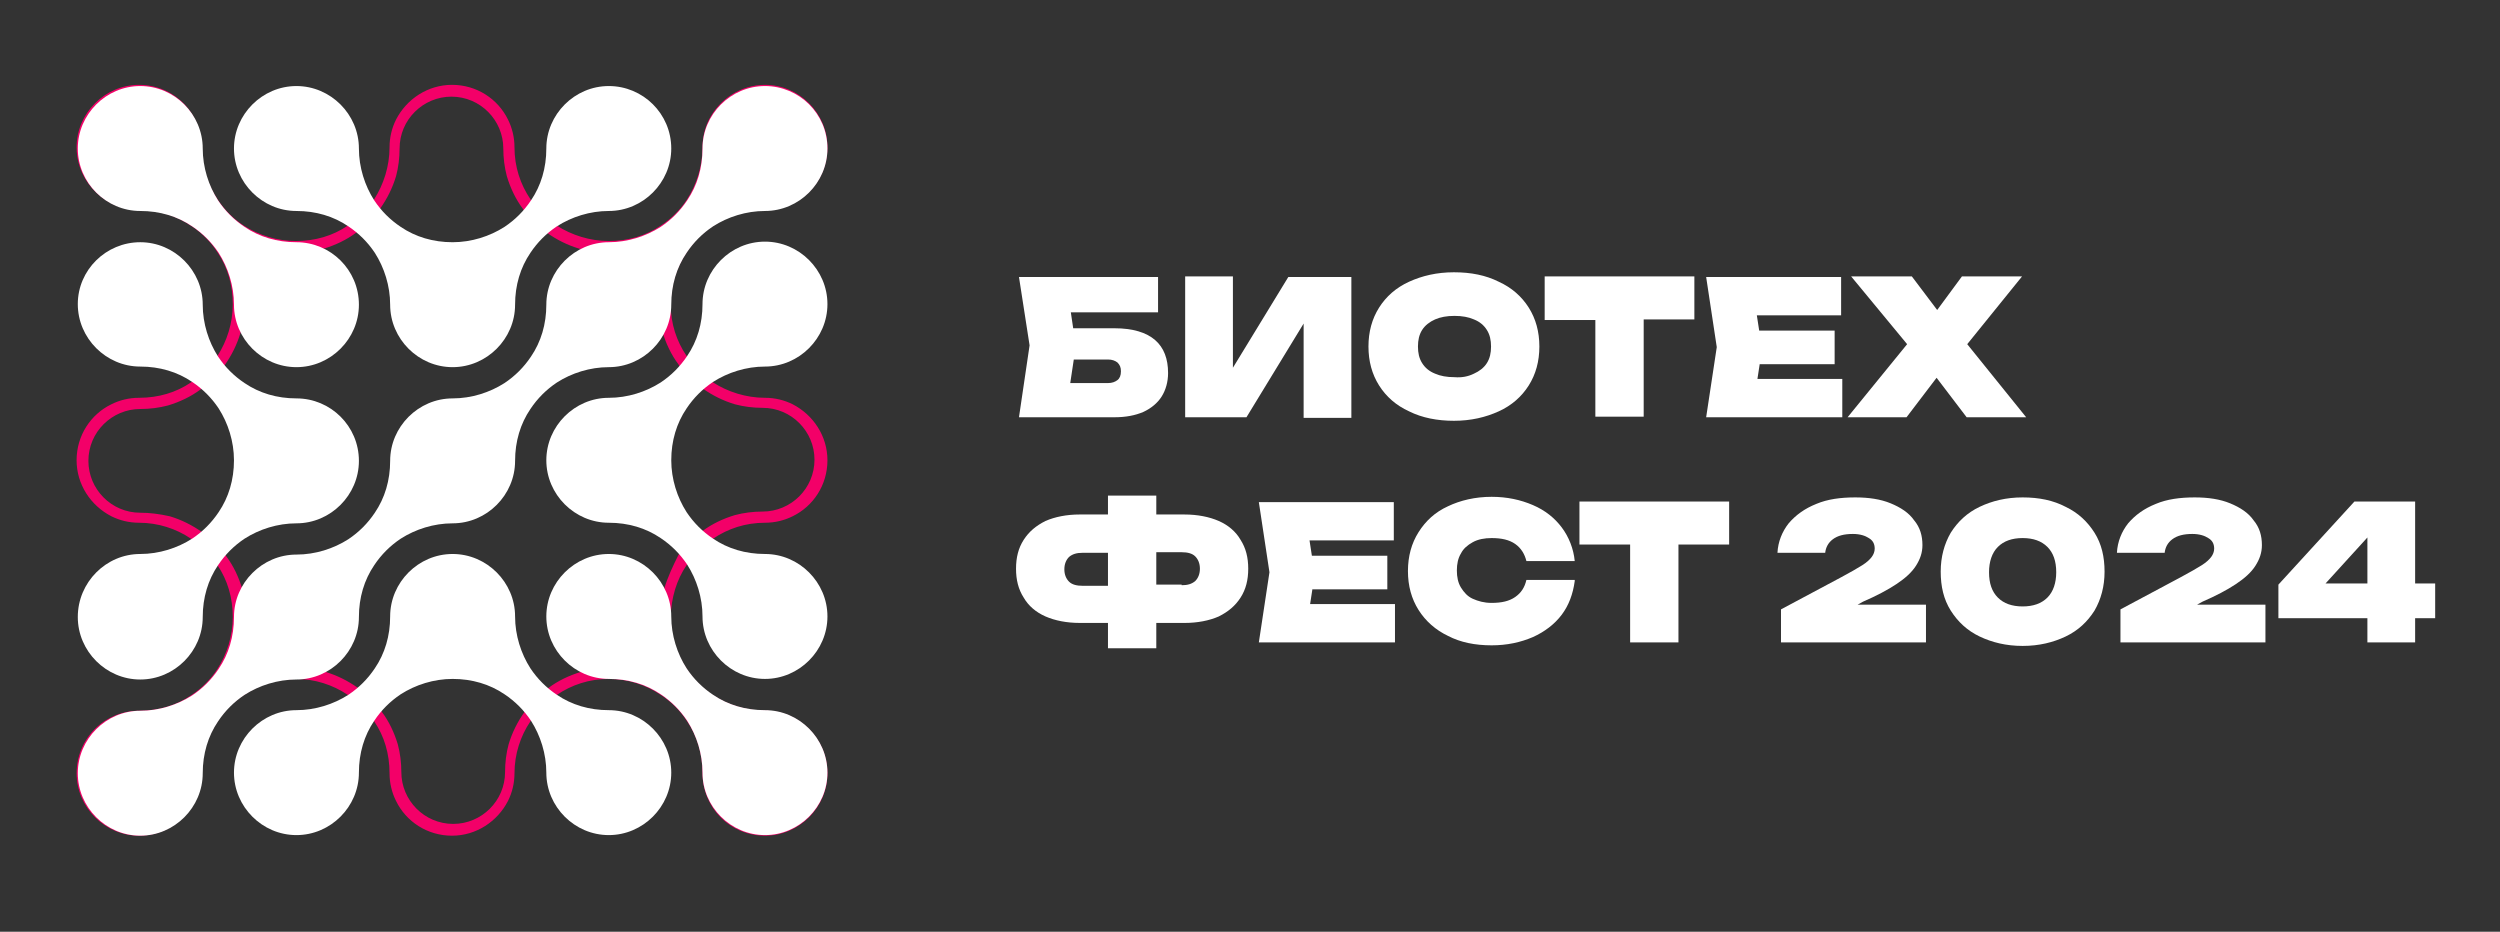
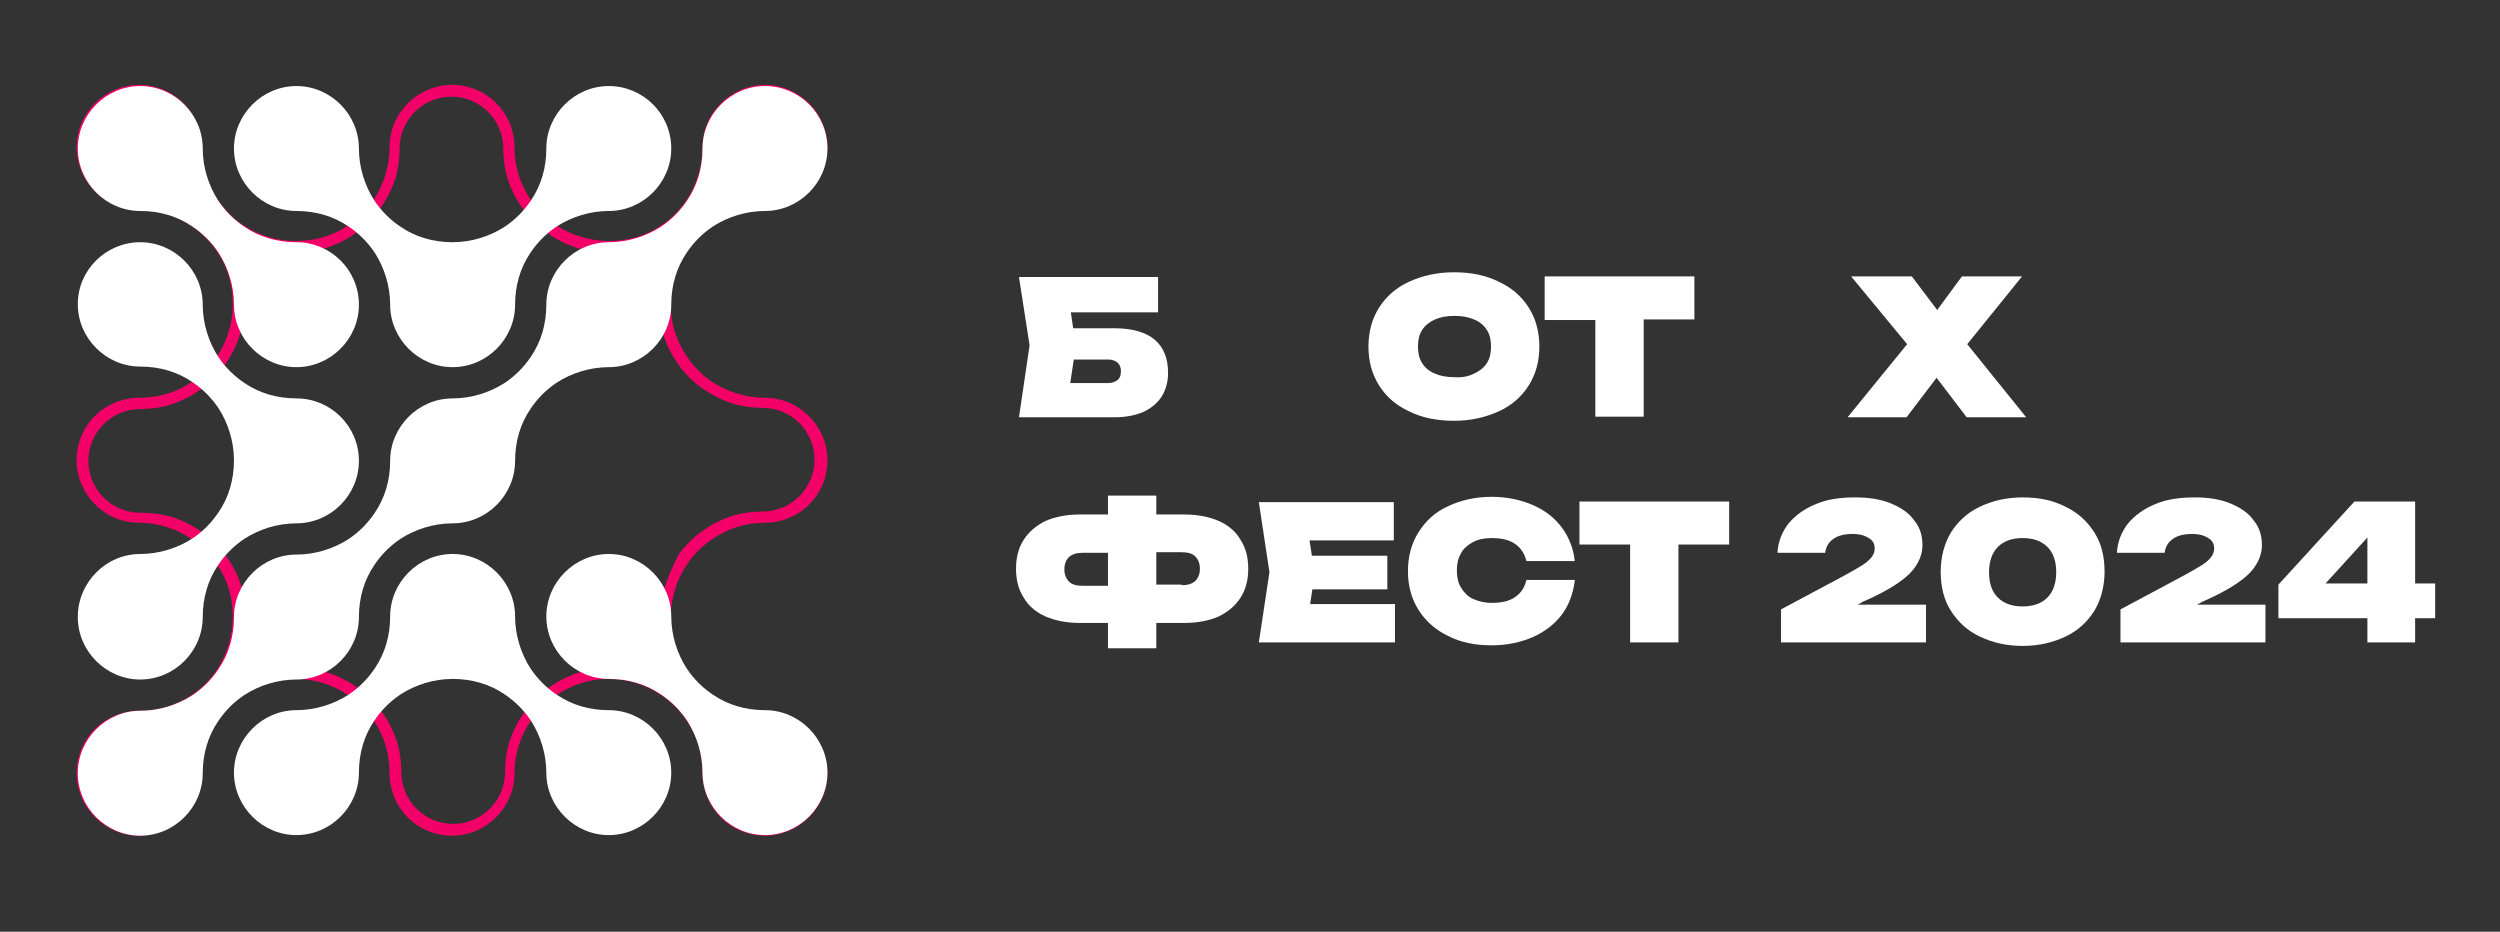
<svg xmlns="http://www.w3.org/2000/svg" version="1.1" id="Слой_1" x="0px" y="0px" viewBox="0 0 424.2 158.1" style="enable-background:new 0 0 424.2 158.1;" xml:space="preserve">
  <rect x="0" y="0" width="424.2" height="158.1" fill="#333333" stroke="none" />
  <style type="text/css">
	.st0{fill:#FFFFFF;}
	.st1{fill:#F30068;}
</style>
  <g>
    <path class="st0" d="M189.1,55.7c3.1,0,5.4,0.7,6.9,2c1.5,1.3,2.2,3.2,2.2,5.6c0,1.5-0.4,2.9-1.1,4c-0.7,1.1-1.8,2-3.1,2.6   c-1.4,0.6-3,0.9-4.9,0.9h-16.2l1.8-12.2l-1.8-11.6h23.6v6h-14.8l0.4,2.7H189.1z M188,65c0.7,0,1.2-0.2,1.6-0.5s0.6-0.8,0.6-1.5   s-0.2-1.1-0.6-1.5c-0.4-0.3-0.9-0.5-1.6-0.5h-5.8l-0.6,4H188z" />
-     <path class="st0" d="M209.2,62.4l9.4-15.4h10.7v23.9h-8.1V54.9l-9.7,15.9h-10.4V46.9h8.1V62.4z" />
    <path class="st0" d="M239.1,69.8c-2.2-1-3.9-2.5-5.1-4.4s-1.8-4.1-1.8-6.6s0.6-4.7,1.8-6.6c1.2-1.9,2.9-3.4,5.1-4.4   s4.7-1.6,7.6-1.6c2.9,0,5.4,0.5,7.6,1.6c2.2,1,3.9,2.5,5.1,4.4c1.2,1.9,1.8,4.1,1.8,6.6s-0.6,4.7-1.8,6.6c-1.2,1.9-2.9,3.4-5.1,4.4   c-2.2,1-4.7,1.6-7.6,1.6C243.9,71.4,241.3,70.9,239.1,69.8z M250.1,63.4c0.9-0.4,1.7-1,2.2-1.8c0.5-0.8,0.7-1.7,0.7-2.8   s-0.2-2-0.7-2.8c-0.5-0.8-1.2-1.4-2.2-1.8c-0.9-0.4-2-0.6-3.3-0.6c-1.3,0-2.4,0.2-3.3,0.6c-0.9,0.4-1.7,1-2.2,1.8   c-0.5,0.8-0.7,1.7-0.7,2.8s0.2,2,0.7,2.8c0.5,0.8,1.2,1.4,2.2,1.8c0.9,0.4,2,0.6,3.3,0.6C248,64.1,249.1,63.9,250.1,63.4z" />
    <path class="st0" d="M262.1,46.9h25.4v7.3h-8.6v16.5h-8.2V54.3h-8.6V46.9z" />
-     <path class="st0" d="M298.6,61.7l-0.4,2.6h14.4v6.5h-23.1l1.8-11.9l-1.8-11.9h22.9v6.5h-14.3l0.4,2.6h12.8v5.7H298.6z" />
    <path class="st0" d="M333.8,58.4l10,12.4h-10.1l-5.1-6.7l-5.1,6.7h-10l10.1-12.4l-9.5-11.5h10.3l4.3,5.7l4.2-5.7h10.2L333.8,58.4z" />
    <path class="st0" d="M201,87.3c2.2,0,4.2,0.4,5.8,1.1c1.6,0.7,2.9,1.8,3.7,3.2c0.9,1.4,1.3,3,1.3,4.9s-0.4,3.5-1.3,4.9   c-0.9,1.4-2.1,2.4-3.7,3.2c-1.6,0.7-3.6,1.1-5.8,1.1h-4.8v4.3H188v-4.3h-4.8c-2.2,0-4.2-0.4-5.8-1.1c-1.6-0.7-2.9-1.8-3.7-3.2   c-0.9-1.4-1.3-3-1.3-4.9s0.4-3.5,1.3-4.9c0.9-1.4,2.1-2.4,3.7-3.2c1.6-0.7,3.6-1.1,5.8-1.1h4.8v-3.2h8.2v3.2H201z M188,99.3v-5.5   h-4.3c-1,0-1.7,0.2-2.3,0.7c-0.5,0.5-0.8,1.2-0.8,2.1s0.3,1.6,0.8,2.1c0.5,0.5,1.3,0.7,2.3,0.7H188z M200.5,99.3   c1,0,1.7-0.2,2.3-0.7c0.5-0.5,0.8-1.2,0.8-2.1s-0.3-1.6-0.8-2.1c-0.5-0.5-1.3-0.7-2.3-0.7h-4.3v5.5H200.5z" />
    <path class="st0" d="M222.7,99.9l-0.4,2.6h14.4v6.5h-23.1l1.8-11.9l-1.8-11.9h22.9v6.5h-14.3l0.4,2.6h12.8v5.7H222.7z" />
    <path class="st0" d="M267.2,98.6c-0.3,2.2-1,4.1-2.2,5.7c-1.2,1.6-2.9,2.9-4.9,3.8c-2.1,0.9-4.4,1.4-7,1.4c-2.8,0-5.3-0.5-7.4-1.6   c-2.1-1-3.8-2.5-5-4.4c-1.2-1.9-1.8-4.1-1.8-6.6s0.6-4.7,1.8-6.6c1.2-1.9,2.8-3.4,5-4.4c2.1-1,4.6-1.6,7.4-1.6c2.6,0,4.9,0.5,7,1.4   s3.7,2.2,4.9,3.8c1.2,1.6,2,3.6,2.2,5.7h-8.2c-0.3-1.2-0.9-2.2-1.9-2.9c-1-0.7-2.3-1-4-1c-1.2,0-2.3,0.2-3.2,0.7s-1.6,1.1-2,1.9   c-0.5,0.8-0.7,1.8-0.7,2.9s0.2,2.1,0.7,2.9c0.5,0.8,1.1,1.5,2,1.9c0.9,0.4,1.9,0.7,3.2,0.7c1.7,0,3-0.3,4-1c1-0.7,1.6-1.6,1.9-2.9   H267.2z" />
-     <path class="st0" d="M268,85.1h25.4v7.3h-8.6V109h-8.2V92.4H268V85.1z" />
+     <path class="st0" d="M268,85.1h25.4v7.3h-8.6V109h-8.2V92.4H268z" />
    <path class="st0" d="M315.2,102.6h11.6v6.4h-24.6v-5.6l10.3-5.5c1.5-0.8,2.7-1.5,3.5-2c0.8-0.5,1.3-1,1.6-1.4   c0.3-0.4,0.5-0.9,0.5-1.4c0-0.8-0.3-1.4-1-1.8c-0.6-0.4-1.5-0.7-2.7-0.7c-1.5,0-2.6,0.3-3.4,0.9c-0.8,0.6-1.2,1.4-1.3,2.3h-8.1   c0.1-1.9,0.8-3.6,1.9-5c1.2-1.4,2.7-2.5,4.7-3.3c1.9-0.8,4.1-1.1,6.6-1.1c2.3,0,4.3,0.3,6,1c1.7,0.7,3.1,1.6,4,2.9   c1,1.2,1.4,2.6,1.4,4.2c0,1.3-0.4,2.4-1.1,3.5c-0.7,1.1-1.8,2.1-3.3,3.1c-1.5,1-3.4,2-5.7,3L315.2,102.6z" />
    <path class="st0" d="M335.9,108c-2.1-1-3.7-2.5-4.9-4.4c-1.2-1.9-1.7-4.1-1.7-6.6s0.6-4.7,1.7-6.6c1.2-1.9,2.8-3.4,4.9-4.4   c2.1-1,4.5-1.6,7.3-1.6s5.2,0.5,7.3,1.6c2.1,1,3.7,2.5,4.9,4.4c1.2,1.9,1.7,4.1,1.7,6.6s-0.6,4.7-1.7,6.6c-1.2,1.9-2.8,3.4-4.9,4.4   c-2.1,1-4.5,1.6-7.3,1.6S338,109,335.9,108z M347.4,101.4c1-1,1.5-2.5,1.5-4.3c0-1.9-0.5-3.3-1.5-4.3c-1-1-2.4-1.5-4.2-1.5   c-1.8,0-3.2,0.5-4.2,1.5c-1,1-1.5,2.5-1.5,4.3c0,1.9,0.5,3.3,1.5,4.3c1,1,2.4,1.5,4.2,1.5C345,102.9,346.4,102.4,347.4,101.4z" />
    <path class="st0" d="M372.8,102.6h11.6v6.4h-24.6v-5.6l10.3-5.5c1.5-0.8,2.7-1.5,3.5-2c0.8-0.5,1.3-1,1.6-1.4   c0.3-0.4,0.5-0.9,0.5-1.4c0-0.8-0.3-1.4-1-1.8c-0.6-0.4-1.5-0.7-2.7-0.7c-1.5,0-2.6,0.3-3.4,0.9c-0.8,0.6-1.2,1.4-1.3,2.3h-8.1   c0.1-1.9,0.8-3.6,1.9-5c1.2-1.4,2.7-2.5,4.7-3.3c1.9-0.8,4.1-1.1,6.6-1.1c2.3,0,4.3,0.3,6,1c1.7,0.7,3.1,1.6,4,2.9   c1,1.2,1.4,2.6,1.4,4.2c0,1.3-0.4,2.4-1.1,3.5c-0.7,1.1-1.8,2.1-3.3,3.1c-1.5,1-3.4,2-5.7,3L372.8,102.6z" />
    <path class="st0" d="M409.8,99h3.4v5.9h-3.4v4.1h-8.1v-4.1h-15.1v-5.7l12.9-14.1h10.3V99z M401.7,91.2l-7.1,7.8h7.1V91.2z" />
  </g>
  <path class="st1" d="M116.5,95.9c0.3-0.5,0.7-1,1.1-1.5c0.6-0.7,1.2-1.3,1.9-1.9c0.5-0.4,1-0.8,1.5-1.1h0c2.5-1.7,5.5-2.7,8.8-2.7  c1.7,0,3.3-0.4,4.7-1.1c0,0,0,0,0,0c3.5-1.7,5.9-5.3,5.9-9.5c0-4.1-2.4-7.7-5.9-9.5c-1.4-0.7-3-1.1-4.7-1.1c-3.2,0-6.3-1-8.8-2.6h0  c-0.5-0.3-1-0.7-1.5-1.1c-0.7-0.6-1.3-1.2-1.9-1.9c-0.4-0.5-0.8-1-1.1-1.5c-1.7-2.5-2.7-5.5-2.7-8.8s1-6.3,2.7-8.8  c0.3-0.5,0.7-1,1.1-1.5c0.6-0.7,1.2-1.3,1.9-1.9c0.5-0.4,1-0.8,1.5-1.1h0c2.5-1.7,5.5-2.7,8.8-2.7c1.7,0,3.3-0.4,4.7-1.1  c0,0,0,0,0,0c3.5-1.7,5.9-5.3,5.9-9.5c0-5.8-4.8-10.6-10.6-10.6c-4.1,0-7.7,2.4-9.5,5.9c-0.7,1.4-1.1,3-1.1,4.7c0,3.2-1,6.3-2.6,8.8  v0c-0.3,0.5-0.7,1-1.1,1.5c-0.6,0.7-1.2,1.3-1.9,1.9c-0.5,0.4-1,0.8-1.5,1.1c-2.5,1.7-5.5,2.6-8.8,2.6c-3.2,0-6.3-1-8.8-2.6h0  c-0.5-0.3-1-0.7-1.5-1.1c-0.7-0.6-1.3-1.2-1.9-1.9c-0.4-0.5-0.8-1-1.1-1.5v0c-1.7-2.5-2.7-5.5-2.7-8.8c0-1.7-0.4-3.3-1.1-4.7  c0,0,0,0,0,0c-1.7-3.5-5.3-5.9-9.5-5.9c-4.1,0-7.7,2.4-9.5,5.9c-0.7,1.4-1.1,3-1.1,4.7c0,3.2-1,6.3-2.6,8.8v0  c-0.3,0.5-0.7,1-1.1,1.5c-0.6,0.7-1.2,1.3-1.9,1.9c-0.5,0.4-1,0.8-1.5,1.1c-2.5,1.7-5.5,2.6-8.8,2.6c-3.2,0-6.3-1-8.8-2.6  c-0.5-0.3-1-0.7-1.5-1.1c-0.7-0.6-1.3-1.2-1.9-1.9c-0.4-0.5-0.8-1-1.1-1.5v0c-1.7-2.5-2.7-5.5-2.7-8.8c0-1.7-0.4-3.3-1.1-4.7  c0,0,0,0,0,0c-1.7-3.5-5.3-5.9-9.5-5.9c-5.8,0-10.6,4.8-10.6,10.6c0,4.1,2.4,7.7,5.9,9.5c1.4,0.7,3,1.1,4.7,1.1c3.2,0,6.3,1,8.8,2.7  c0,0,0,0,0,0c0.5,0.3,1,0.7,1.5,1.1c0.7,0.6,1.3,1.2,1.9,1.9c0.4,0.5,0.8,1,1.1,1.5c1.7,2.5,2.6,5.5,2.6,8.8s-1,6.3-2.6,8.8v0  c-0.3,0.5-0.7,1-1.1,1.5c-0.6,0.7-1.2,1.3-1.9,1.9c-0.5,0.4-1,0.8-1.5,1.1c-2.5,1.7-5.5,2.6-8.8,2.6c-1.7,0-3.3,0.4-4.7,1.1  c-3.5,1.7-5.9,5.3-5.9,9.5c0,4.1,2.4,7.7,5.9,9.5c1.4,0.7,3,1.1,4.7,1.1c3.2,0,6.3,1,8.8,2.7c0.5,0.3,1,0.7,1.5,1.1  c0.7,0.6,1.3,1.2,1.9,1.9c0.4,0.5,0.8,1,1.1,1.5c1.7,2.5,2.6,5.5,2.6,8.8c0,3.2-1,6.3-2.6,8.8v0c-0.3,0.5-0.7,1-1.1,1.5  c-0.6,0.7-1.2,1.3-1.9,1.9c-0.5,0.4-1,0.8-1.5,1.1c-2.5,1.7-5.5,2.6-8.8,2.6c-1.7,0-3.3,0.4-4.7,1.1c-3.5,1.7-5.9,5.3-5.9,9.5  c0,5.8,4.8,10.6,10.6,10.6c4.1,0,7.7-2.4,9.5-5.9c0.7-1.4,1.1-3,1.1-4.7c0-3.2,1-6.3,2.7-8.8c0.3-0.5,0.7-1,1.1-1.5  c0.6-0.7,1.2-1.3,1.9-1.9c0.5-0.4,1-0.8,1.5-1.1c2.5-1.7,5.5-2.7,8.8-2.7c3.2,0,6.3,1,8.8,2.7c0.5,0.3,1,0.7,1.5,1.1  c0.7,0.6,1.3,1.2,1.9,1.9c0.4,0.5,0.8,1,1.1,1.5c1.7,2.5,2.6,5.5,2.6,8.8c0,1.7,0.4,3.3,1.1,4.7c1.7,3.5,5.3,5.9,9.5,5.9  c4.1,0,7.7-2.4,9.5-5.9c0.7-1.4,1.1-3,1.1-4.7c0-3.2,1-6.3,2.7-8.8c0.3-0.5,0.7-1,1.1-1.5c0.6-0.7,1.2-1.3,1.9-1.9  c0.5-0.4,1-0.8,1.5-1.1c0,0,0,0,0,0c2.5-1.7,5.5-2.7,8.8-2.7c3.2,0,6.3,1,8.8,2.7c0.5,0.3,1,0.7,1.5,1.1c0.7,0.6,1.3,1.2,1.9,1.9  c0.4,0.5,0.8,1,1.1,1.5c0,0,0,0,0,0c1.7,2.5,2.6,5.5,2.6,8.8c0,1.7,0.4,3.3,1.1,4.7c1.7,3.5,5.3,5.9,9.5,5.9  c5.8,0,10.6-4.8,10.6-10.6c0-4.1-2.4-7.7-5.9-9.5c-1.4-0.7-3-1.1-4.7-1.1c-3.2,0-6.3-1-8.8-2.6c0,0,0,0,0,0c-0.5-0.3-1-0.7-1.5-1.1  c-0.7-0.6-1.3-1.2-1.9-1.9c-0.4-0.5-0.8-1-1.1-1.5c-1.7-2.5-2.7-5.5-2.7-8.8C113.9,101.4,114.8,98.4,116.5,95.9  C116.5,95.9,116.5,95.9,116.5,95.9z M112.7,99.9c-0.4,1.5-0.6,3.1-0.6,4.7s0.2,3.2,0.6,4.7c0.6,2,1.5,3.9,2.7,5.5  c0.3,0.5,0.7,1,1.1,1.4c0.5,0.6,1,1.1,1.6,1.6c0.4,0.4,0.9,0.8,1.4,1.1c1.7,1.2,3.5,2.1,5.5,2.7c1.5,0.4,3.1,0.6,4.7,0.6  c4.9,0,8.8,4,8.8,8.8c0,4.9-4,8.8-8.8,8.8c-4.9,0-8.8-4-8.8-8.8c0-1.6-0.2-3.2-0.6-4.7c0,0,0,0,0,0c-0.6-2-1.5-3.9-2.7-5.5  c-0.3-0.5-0.7-1-1.1-1.4c-0.5-0.6-1-1.1-1.6-1.6c-0.4-0.4-0.9-0.8-1.4-1.1c-1.7-1.2-3.5-2.1-5.5-2.7c0,0,0,0,0,0  c-1.5-0.4-3.1-0.6-4.7-0.6c-1.6,0-3.2,0.2-4.7,0.6c-2,0.6-3.9,1.5-5.5,2.7c-0.5,0.3-1,0.7-1.4,1.1c-0.6,0.5-1.1,1-1.6,1.6  c-0.4,0.4-0.8,0.9-1.1,1.4c-1.2,1.7-2.1,3.5-2.7,5.5c-0.4,1.5-0.6,3.1-0.6,4.7c0,4.9-4,8.8-8.8,8.8c-4.9,0-8.8-4-8.8-8.8  c0-1.6-0.2-3.2-0.6-4.7c-0.6-2-1.5-3.9-2.7-5.5c-0.3-0.5-0.7-1-1.1-1.4c-0.5-0.6-1-1.1-1.6-1.6c-0.4-0.4-0.9-0.8-1.4-1.1  c-1.7-1.2-3.5-2.1-5.5-2.7c0,0,0,0,0,0c-1.5-0.4-3.1-0.6-4.7-0.6c-1.6,0-3.2,0.2-4.7,0.6c-2,0.6-3.9,1.5-5.5,2.7  c-0.5,0.3-1,0.7-1.4,1.1c-0.6,0.5-1.1,1-1.6,1.6c-0.4,0.4-0.8,0.9-1.1,1.4c-1.2,1.7-2.1,3.5-2.7,5.5c0,0,0,0,0,0  c-0.4,1.5-0.6,3.1-0.6,4.7c0,4.9-4,8.8-8.8,8.8c-4.9,0-8.8-4-8.8-8.8c0-4.9,4-8.8,8.8-8.8c1.6,0,3.2-0.2,4.7-0.6  c2-0.6,3.9-1.5,5.5-2.7c0.5-0.3,1-0.7,1.4-1.1c0.6-0.5,1.1-1,1.6-1.6c0.4-0.4,0.8-0.9,1.1-1.4c1.2-1.7,2.1-3.5,2.7-5.5  c0.4-1.5,0.6-3.1,0.6-4.7s-0.2-3.2-0.6-4.7c-0.6-2-1.5-3.9-2.7-5.5c-0.3-0.5-0.7-1-1.1-1.4c-0.5-0.6-1-1.1-1.6-1.6  c-0.4-0.4-0.9-0.8-1.4-1.1c-1.7-1.2-3.5-2.1-5.5-2.7c0,0,0,0,0,0C27,87.2,25.4,87,23.8,87c-4.9,0-8.8-4-8.8-8.8c0-4.9,4-8.8,8.8-8.8  c1.6,0,3.2-0.2,4.7-0.6c2-0.6,3.9-1.5,5.5-2.7c0.5-0.3,1-0.7,1.4-1.1c0.6-0.5,1.1-1,1.6-1.6c0.4-0.4,0.8-0.9,1.1-1.4  c1.2-1.7,2.1-3.5,2.7-5.5c0.4-1.5,0.6-3.1,0.6-4.7s-0.2-3.2-0.6-4.7c0,0,0,0,0,0c-0.6-2-1.5-3.9-2.7-5.5c-0.3-0.5-0.7-1-1.1-1.4  c-0.5-0.6-1-1.1-1.6-1.6c-0.4-0.4-0.9-0.8-1.4-1.1c-1.7-1.2-3.5-2.1-5.5-2.7c0,0,0,0,0,0C27,34.2,25.4,34,23.8,34  c-4.9,0-8.8-4-8.8-8.8c0-4.9,4-8.8,8.8-8.8c4.9,0,8.8,4,8.8,8.8c0,1.6,0.2,3.2,0.6,4.7c0.6,2,1.5,3.9,2.7,5.5c0.3,0.5,0.7,1,1.1,1.4  c0.5,0.6,1,1.1,1.6,1.6c0.4,0.4,0.9,0.8,1.4,1.1c1.7,1.2,3.5,2.1,5.5,2.7c1.5,0.4,3.1,0.6,4.7,0.6c1.6,0,3.2-0.2,4.7-0.6  c0,0,0,0,0,0c2-0.6,3.9-1.5,5.5-2.7c0.5-0.3,1-0.7,1.4-1.1c0.6-0.5,1.1-1,1.6-1.6c0.4-0.4,0.8-0.9,1.1-1.4c1.2-1.7,2.1-3.5,2.7-5.5  c0.4-1.5,0.6-3.1,0.6-4.7c0-4.9,4-8.8,8.8-8.8c4.9,0,8.8,4,8.8,8.8c0,1.6,0.2,3.2,0.6,4.7c0.6,2,1.5,3.9,2.7,5.5  c0.3,0.5,0.7,1,1.1,1.4c0.5,0.6,1,1.1,1.6,1.6c0.4,0.4,0.9,0.8,1.4,1.1c1.7,1.2,3.5,2.1,5.5,2.7c1.5,0.4,3.1,0.6,4.7,0.6  c1.6,0,3.2-0.2,4.7-0.6c2-0.6,3.9-1.5,5.5-2.7c0.5-0.3,1-0.7,1.4-1.1c0.6-0.5,1.1-1,1.6-1.6c0.4-0.4,0.8-0.9,1.1-1.4  c1.2-1.7,2.1-3.5,2.7-5.5c0.4-1.5,0.6-3.1,0.6-4.7c0-4.9,4-8.8,8.8-8.8c4.9,0,8.8,4,8.8,8.8c0,4.9-4,8.8-8.8,8.8  c-1.6,0-3.2,0.2-4.7,0.6c-2,0.6-3.9,1.5-5.5,2.7c-0.5,0.3-1,0.7-1.4,1.1c-0.6,0.5-1.1,1-1.6,1.6c-0.4,0.4-0.8,0.9-1.1,1.4  c-1.2,1.7-2.1,3.5-2.7,5.5c0,0,0,0,0,0c-0.4,1.5-0.6,3.1-0.6,4.7s0.2,3.2,0.6,4.7c0.6,2,1.5,3.9,2.7,5.5c0.3,0.5,0.7,1,1.1,1.4  c0.5,0.6,1,1.1,1.6,1.6c0.4,0.4,0.9,0.8,1.4,1.1c1.7,1.2,3.5,2.1,5.5,2.7c1.5,0.4,3.1,0.6,4.7,0.6c4.9,0,8.8,4,8.8,8.8  c0,4.9-4,8.8-8.8,8.8c-1.6,0-3.2,0.2-4.7,0.6c-2,0.6-3.9,1.5-5.5,2.7c-0.5,0.3-1,0.7-1.4,1.1c-0.6,0.5-1.1,1-1.6,1.6  c-0.4,0.4-0.8,0.9-1.1,1.4C114.2,96,113.3,97.9,112.7,99.9z" />
  <g>
    <path class="st0" d="M113.9,25.2c0,5.8-4.8,10.6-10.6,10.6c-3.2,0-6.3,1-8.8,2.6c-1.8,1.2-3.3,2.7-4.5,4.5   c-1.7,2.5-2.6,5.5-2.6,8.8c0,5.8-4.8,10.6-10.6,10.6c-5.8,0-10.6-4.8-10.6-10.6c0-3.2-1-6.3-2.6-8.8c-1.2-1.8-2.7-3.3-4.5-4.5   c-2.5-1.7-5.5-2.6-8.8-2.6c-5.8,0-10.6-4.8-10.6-10.6c0-5.8,4.8-10.6,10.6-10.6s10.6,4.8,10.6,10.6c0,3.2,1,6.3,2.6,8.8   c1.2,1.8,2.7,3.3,4.5,4.5c2.5,1.7,5.5,2.6,8.8,2.6c3.2,0,6.3-1,8.8-2.6c1.8-1.2,3.3-2.7,4.5-4.5c1.7-2.5,2.6-5.5,2.6-8.8   c0-5.8,4.8-10.6,10.6-10.6C109.1,14.6,113.9,19.3,113.9,25.2z" />
    <path class="st0" d="M140.4,25.2c0,5.8-4.8,10.6-10.6,10.6c-3.2,0-6.3,1-8.8,2.6c-1.8,1.2-3.3,2.7-4.5,4.5   c-1.7,2.5-2.6,5.5-2.6,8.8c0,5.8-4.8,10.6-10.6,10.6c-3.2,0-6.3,1-8.8,2.6c-1.8,1.2-3.3,2.7-4.5,4.5c-1.7,2.5-2.6,5.5-2.6,8.8   c0,5.8-4.8,10.6-10.6,10.6c-3.2,0-6.3,1-8.8,2.6c-1.8,1.2-3.3,2.7-4.5,4.5c-1.7,2.5-2.6,5.5-2.6,8.8c0,5.8-4.8,10.6-10.6,10.6   c-3.2,0-6.3,1-8.8,2.6c-1.8,1.2-3.3,2.7-4.5,4.5c-1.7,2.5-2.6,5.5-2.6,8.8c0,5.8-4.8,10.6-10.6,10.6s-10.6-4.8-10.6-10.6   c0-5.8,4.8-10.6,10.6-10.6c3.2,0,6.3-1,8.8-2.6c1.8-1.2,3.3-2.7,4.5-4.5c1.7-2.5,2.6-5.5,2.6-8.8c0-5.8,4.8-10.6,10.6-10.6   c3.2,0,6.3-1,8.8-2.6c1.8-1.2,3.3-2.7,4.5-4.5c1.7-2.5,2.6-5.5,2.6-8.8c0-5.8,4.8-10.6,10.6-10.6c3.2,0,6.3-1,8.8-2.6   c1.8-1.2,3.3-2.7,4.5-4.5c1.7-2.5,2.6-5.5,2.6-8.8c0-5.8,4.8-10.6,10.6-10.6c3.2,0,6.3-1,8.8-2.6c1.8-1.2,3.3-2.7,4.5-4.5   c1.7-2.5,2.6-5.5,2.6-8.8c0-5.8,4.8-10.6,10.6-10.6C135.6,14.6,140.4,19.3,140.4,25.2z" />
    <path class="st0" d="M113.9,131.1c0,5.8-4.8,10.6-10.6,10.6c-5.8,0-10.6-4.8-10.6-10.6c0-3.2-1-6.3-2.6-8.8   c-1.2-1.8-2.7-3.3-4.5-4.5c-2.5-1.7-5.5-2.6-8.8-2.6c-3.2,0-6.3,1-8.8,2.6c-1.8,1.2-3.3,2.7-4.5,4.5c-1.7,2.5-2.6,5.5-2.6,8.8   c0,5.8-4.8,10.6-10.6,10.6s-10.6-4.8-10.6-10.6c0-5.8,4.8-10.6,10.6-10.6c3.2,0,6.3-1,8.8-2.6c1.8-1.2,3.3-2.7,4.5-4.5   c1.7-2.5,2.6-5.5,2.6-8.8c0-5.8,4.8-10.6,10.6-10.6c5.8,0,10.6,4.8,10.6,10.6c0,3.2,1,6.3,2.6,8.8c1.2,1.8,2.7,3.3,4.5,4.5   c2.5,1.7,5.5,2.6,8.8,2.6C109.1,120.5,113.9,125.3,113.9,131.1z" />
    <path class="st0" d="M60.9,51.7c0,5.8-4.8,10.6-10.6,10.6s-10.6-4.8-10.6-10.6c0-3.2-1-6.3-2.6-8.8c-1.2-1.8-2.7-3.3-4.5-4.5   c-2.5-1.7-5.5-2.6-8.8-2.6c-5.8,0-10.6-4.8-10.6-10.6c0-5.8,4.8-10.6,10.6-10.6s10.6,4.8,10.6,10.6c0,3.2,1,6.3,2.6,8.8   c1.2,1.8,2.7,3.3,4.5,4.5c2.5,1.7,5.5,2.6,8.8,2.6C56.1,41.1,60.9,45.8,60.9,51.7z" />
-     <path class="st0" d="M140.4,104.6c0,5.8-4.8,10.6-10.6,10.6c-5.8,0-10.6-4.8-10.6-10.6c0-3.2-1-6.3-2.6-8.8   c-1.2-1.8-2.7-3.3-4.5-4.5c-2.5-1.7-5.5-2.6-8.8-2.6c-5.8,0-10.6-4.8-10.6-10.6c0-5.8,4.8-10.6,10.6-10.6c3.2,0,6.3-1,8.8-2.6   c1.8-1.2,3.3-2.7,4.5-4.5c1.7-2.5,2.6-5.5,2.6-8.8c0-5.8,4.8-10.6,10.6-10.6c5.8,0,10.6,4.8,10.6,10.6s-4.8,10.6-10.6,10.6   c-3.2,0-6.3,1-8.8,2.6c-1.8,1.2-3.3,2.7-4.5,4.5c-1.7,2.5-2.6,5.5-2.6,8.8c0,3.2,1,6.3,2.6,8.8c1.2,1.8,2.7,3.3,4.5,4.5   c2.5,1.7,5.5,2.6,8.8,2.6C135.6,94,140.4,98.8,140.4,104.6z" />
    <path class="st0" d="M60.9,78.2c0,5.8-4.8,10.6-10.6,10.6c-3.2,0-6.3,1-8.8,2.6c-1.8,1.2-3.3,2.7-4.5,4.5c-1.7,2.5-2.6,5.5-2.6,8.8   c0,5.8-4.8,10.6-10.6,10.6s-10.6-4.8-10.6-10.6C13.2,98.8,18,94,23.8,94c3.2,0,6.3-1,8.8-2.6c1.8-1.2,3.3-2.7,4.5-4.5   c1.7-2.5,2.6-5.5,2.6-8.8c0-3.2-1-6.3-2.6-8.8c-1.2-1.8-2.7-3.3-4.5-4.5c-2.5-1.7-5.5-2.6-8.8-2.6c-5.8,0-10.6-4.8-10.6-10.6   S18,41.1,23.8,41.1s10.6,4.8,10.6,10.6c0,3.2,1,6.3,2.6,8.8c1.2,1.8,2.7,3.3,4.5,4.5c2.5,1.7,5.5,2.6,8.8,2.6   C56.1,67.6,60.9,72.3,60.9,78.2z" />
    <path class="st0" d="M140.4,131.1c0,5.8-4.8,10.6-10.6,10.6c-5.8,0-10.6-4.8-10.6-10.6c0-3.2-1-6.3-2.6-8.8   c-1.2-1.8-2.7-3.3-4.5-4.5c-2.5-1.7-5.5-2.6-8.8-2.6c-5.8,0-10.6-4.8-10.6-10.6c0-5.8,4.8-10.6,10.6-10.6c5.8,0,10.6,4.8,10.6,10.6   c0,3.2,1,6.3,2.6,8.8c1.2,1.8,2.7,3.3,4.5,4.5c2.5,1.7,5.5,2.6,8.8,2.6C135.6,120.5,140.4,125.3,140.4,131.1z" />
  </g>
</svg>